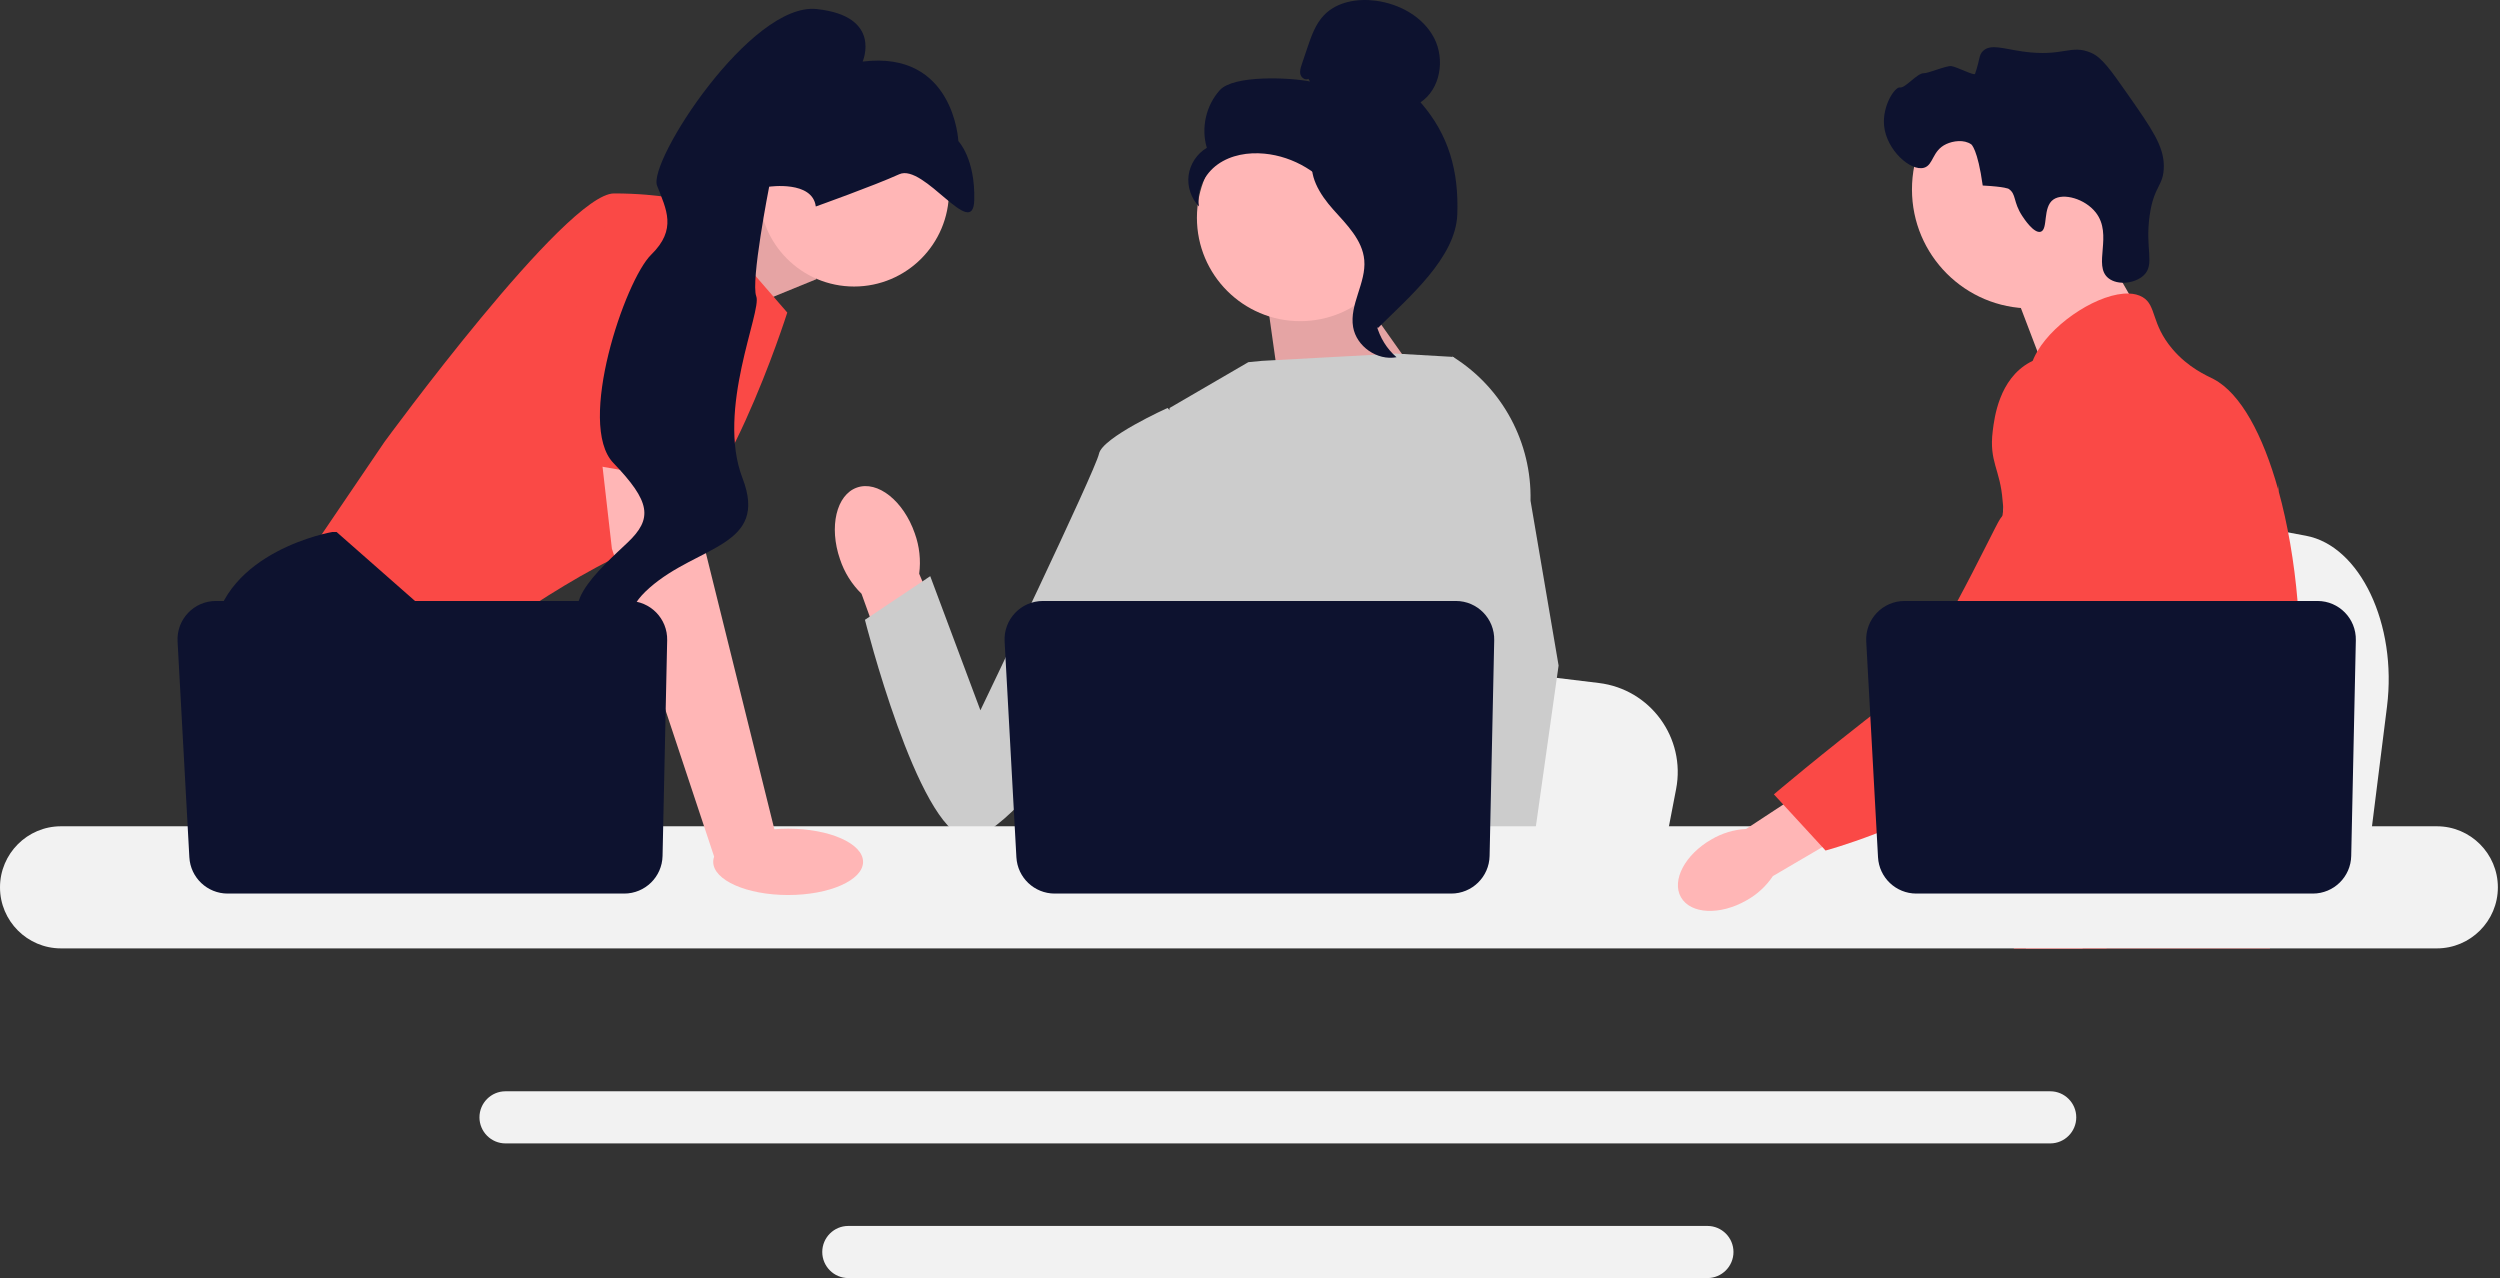
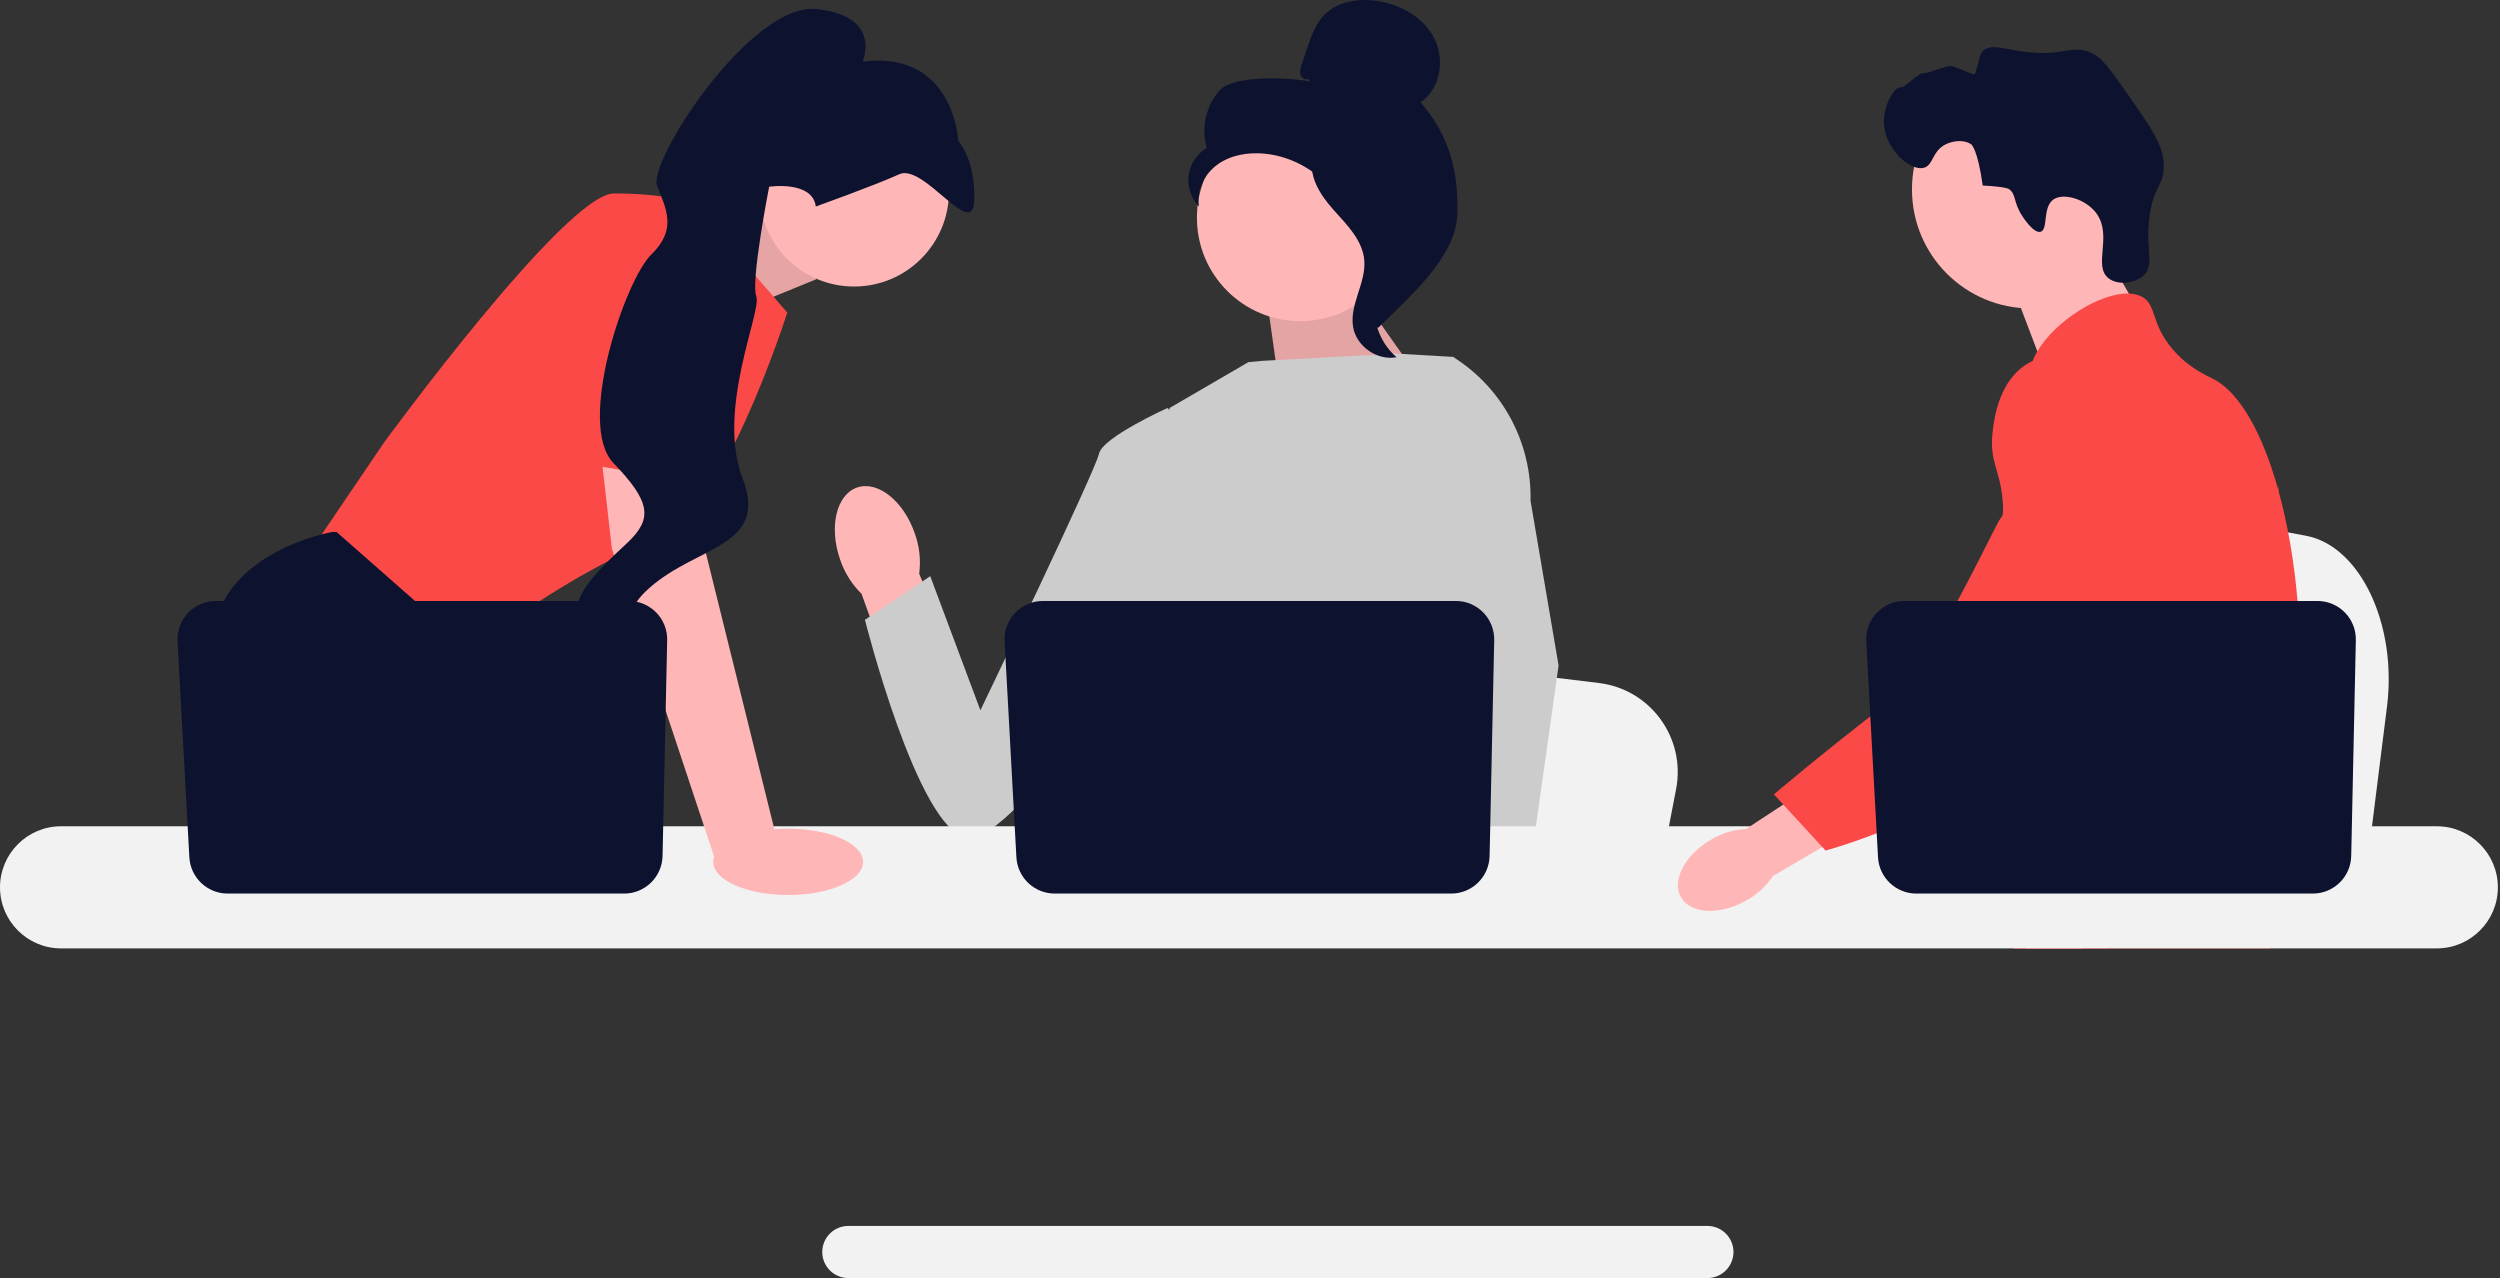
<svg xmlns="http://www.w3.org/2000/svg" width="579" height="296" viewBox="0 0 579 296" fill="none">
  <rect x="0" y="0" width="579" height="296" fill="#333333" stroke="none" />
  <path d="M552.829 163.645L551.017 178.09L546.519 213.968H456.165C456.871 205.926 457.835 194.352 458.866 181.857C458.967 180.609 459.074 179.353 459.176 178.09C461.759 146.681 464.587 111.138 464.587 111.138L476.466 113.354L499.512 117.643L508.904 119.39L534.052 124.078C546.59 126.41 555.215 144.583 552.829 163.645V163.645Z" fill="#F2F2F2" />
  <path d="M484.484 53.016L495.595 72.48L474.24 87.63L465.13 63.706L484.484 53.016Z" fill="#FFB6B6" />
  <path d="M470.339 71.43C485.541 71.43 497.865 59.093 497.865 43.876C497.865 28.658 485.541 16.322 470.339 16.322C455.136 16.322 442.812 28.658 442.812 43.876C442.812 59.093 455.136 71.43 470.339 71.43Z" fill="#FFB6B6" />
  <path d="M468.363 50.036C466.177 46.706 467.035 44.964 465.205 43.74C465.205 43.74 464.469 43.248 459.199 42.967C458.019 34.467 456.546 33.436 456.546 33.436C454.848 32.248 452.329 32.634 450.762 33.361C447.447 34.897 447.832 38.217 445.6 38.852C442.517 39.73 436.908 34.783 436.355 29.119C435.904 24.5 438.878 20.013 440.057 20.25C441.226 20.485 444.026 16.908 445.538 16.963C446.57 17 450.788 15.165 451.923 15.309C453.162 15.466 457.247 17.6 457.418 17.112C458.601 13.724 458.253 12.784 459.257 11.814C461.036 10.097 463.946 11.293 468.511 11.935C477.904 13.256 479.544 10.156 484.357 12.257C486.789 13.319 488.824 16.182 492.794 21.864C498.346 29.811 501.123 33.784 501.14 38.418C501.158 43.144 498.872 42.844 497.868 49.841C496.75 57.63 499.125 61.191 496.53 63.721C494.525 65.677 490.448 66.141 488.307 64.425C484.64 61.486 489.439 54.396 485.381 49.215C482.89 46.035 477.88 44.62 475.586 46.192C472.991 47.969 474.42 53.186 472.596 53.681C471.033 54.105 468.743 50.616 468.363 50.036L468.363 50.036Z" fill="#0D122F" />
  <path d="M532.484 158.558C531.716 171.699 528.666 175.848 527.598 191.367C527.365 194.774 527.225 198.729 527.225 203.446C527.225 204.648 527.231 205.811 527.231 206.946C527.231 209.365 527.185 211.65 526.904 213.968C526.691 215.818 526.324 217.682 525.716 219.646H466.431C466.425 219.633 466.425 219.62 466.418 219.606C466.071 218.097 465.851 216.653 465.684 215.271C465.63 214.83 465.583 214.395 465.544 213.968C465.49 213.467 465.443 212.972 465.397 212.485C465.216 210.541 465.037 208.703 464.609 206.946C464.036 204.521 462.994 202.236 460.858 200.032C459.984 199.13 459.11 198.429 458.256 197.814C458.089 197.7 457.929 197.587 457.762 197.473C455.399 195.85 453.164 194.68 451.228 191.367C451.195 191.32 451.168 191.267 451.141 191.22C450.807 190.639 449.94 189.115 449.312 187.085C448.651 184.974 448.251 182.321 448.972 179.609C450.688 173.182 457.041 172.541 462.233 166.047C462.794 165.346 463.348 164.571 463.875 163.709C466.224 159.887 466.858 156.521 467.606 152.519C467.726 151.871 467.833 151.229 467.919 150.608C467.986 150.14 468.046 149.679 468.093 149.225C468.507 145.41 468.306 142.123 467.82 139.184C466.231 129.557 461.546 123.598 464.856 114.96C465.898 112.248 467.372 110.21 468.86 108.466C472.01 104.772 475.248 102.373 474.687 97.604C474.119 92.793 470.475 92.132 470.069 87.93C469.862 85.805 470.556 83.567 471.857 81.369V81.363C476.022 74.288 486.42 67.774 493.027 67.981C494.248 68.015 495.33 68.288 496.23 68.816C499.494 70.74 498.133 74.942 503.132 80.835C506.849 85.211 511.053 86.961 512.649 87.789C518.969 91.09 524.108 100.824 527.598 113.27C527.625 113.363 527.651 113.457 527.678 113.557C529.834 121.353 531.356 130.205 532.11 139.184C532.43 142.985 532.617 146.807 532.657 150.588C532.691 153.608 532.624 156.227 532.484 158.558Z" fill="#FA4946" />
  <path d="M488.088 203.579L486.88 206.946L486.119 209.057L484.357 213.968L482.315 219.646H469.187L471.39 213.968L472.411 211.322L474.106 206.946L476.949 199.598L488.088 203.579Z" fill="#FFB6B6" />
  <path d="M527.805 112.12C527.772 112.555 527.725 113.036 527.678 113.557C527.158 118.861 525.929 128.355 524.134 139.184C523.186 144.896 522.078 150.982 520.83 157.028C518.148 170.075 514.811 182.923 511.04 191.367C510.366 192.89 509.672 194.266 508.964 195.482C508.423 196.411 507.856 197.326 507.262 198.228C505.34 201.187 503.184 203.994 500.949 206.612C500.862 206.726 500.761 206.833 500.662 206.946C500.301 207.374 499.927 207.795 499.554 208.216C497.725 210.28 495.856 212.204 494.048 213.968C491.845 216.119 489.723 218.023 487.821 219.646H466.504L466.417 219.606L463.347 218.243C463.347 218.243 464.221 217.214 465.683 215.27C465.984 214.876 466.304 214.442 466.651 213.968C467.078 213.386 467.539 212.745 468.032 212.05C469.06 210.594 470.228 208.884 471.483 206.946C473.912 203.198 476.682 198.589 479.478 193.251C479.799 192.629 480.126 192.002 480.453 191.367C480.459 191.347 480.473 191.327 480.479 191.307C481.033 190.224 481.581 189.109 482.128 187.973C486.766 178.313 488.095 170.296 488.475 167.697C489.009 164.023 489.749 158.885 489.549 153.233C489.416 149.506 488.875 145.564 487.588 141.649V141.643C487.32 140.821 487.02 139.999 486.68 139.184C486.072 137.721 485.351 136.278 484.497 134.855C480.726 128.588 477.663 128.328 475.227 121.5C474.506 119.476 472.871 114.906 473.371 110.083V110.076C473.432 109.482 473.532 108.88 473.665 108.279V108.272C473.699 108.105 473.746 107.932 473.792 107.765C474.172 106.288 474.8 104.825 475.754 103.435C477.616 100.737 480.159 99.133 482.435 98.178L482.442 98.171C485.071 97.076 487.34 96.842 487.781 96.802C497.531 95.933 505.093 104.137 509.224 108.62C510.819 110.35 512.281 111.8 513.616 112.982C524.007 122.269 526.857 116.336 527.597 113.269C527.711 112.795 527.771 112.388 527.805 112.12V112.12Z" fill="#FA4946" />
  <path d="M527.838 111.773C527.838 111.806 527.832 111.92 527.805 112.107C527.818 112.007 527.825 111.907 527.832 111.813C527.832 111.793 527.832 111.78 527.838 111.773Z" fill="#FA4946" />
-   <path d="M474.834 252.742H117.075C113.751 252.742 111.042 255.448 111.042 258.775C111.042 262.109 113.751 264.814 117.075 264.814H474.834C478.157 264.814 480.861 262.109 480.861 258.775C480.861 255.448 478.157 252.742 474.834 252.742Z" fill="#F2F2F2" />
  <path d="M395.44 283.928H196.462C193.138 283.928 190.435 286.634 190.435 289.961C190.435 293.288 193.138 296 196.462 296H395.44C398.763 296 401.473 293.288 401.473 289.961C401.473 286.634 398.763 283.928 395.44 283.928Z" fill="#F2F2F2" />
  <path d="M156.885 54.297L179.432 44.799L189.103 64.644L165.41 74.325L156.885 54.297Z" fill="#FFB6B6" />
  <path opacity="0.1" d="M156.885 54.297L179.432 44.799L189.103 64.644L165.41 74.325L156.885 54.297Z" fill="black" />
  <path d="M160.09 46.735L182.333 72.389C182.333 72.389 166.859 121.276 151.386 125.632C135.913 129.988 107.383 151.286 107.383 151.286L71.601 128.052L89.009 102.399C89.009 102.399 131.077 44.799 142.199 44.799C153.32 44.799 160.09 46.735 160.09 46.735V46.735Z" fill="#FA4946" />
  <path d="M130.038 213.968H78.26L74.986 209.587L61.621 191.702L58.546 187.588C58.546 187.588 46.941 166.291 49.358 146.929C51.776 127.568 76.92 123.212 76.92 123.212H77.955L108.738 150.289L106.9 175.487L116.648 191.702L130.038 213.968Z" fill="#0D122F" />
  <path d="M88.864 213.968H74.986V193.396L88.864 213.968Z" fill="#0D122F" />
-   <path d="M388.188 182.738L386.462 191.702L382.177 213.968H296.111C296.783 208.977 297.702 201.794 298.684 194.04C298.78 193.266 298.882 192.487 298.979 191.702C301.44 172.21 304.133 150.153 304.133 150.153L315.448 151.528L337.401 154.19L346.347 155.274L370.301 158.183C382.245 159.63 390.46 170.908 388.188 182.738H388.188Z" fill="#F2F2F2" />
+   <path d="M388.188 182.738L386.462 191.702L382.177 213.968H296.111C296.783 208.977 297.702 201.794 298.684 194.04C298.78 193.266 298.882 192.487 298.979 191.702C301.44 172.21 304.133 150.153 304.133 150.153L315.448 151.528L337.401 154.19L370.301 158.183C382.245 159.63 390.46 170.908 388.188 182.738H388.188Z" fill="#F2F2F2" />
  <path d="M509.989 213.968H463.307C464.018 213.131 464.419 212.647 464.419 212.647L478.413 210.333L507.247 205.57C507.247 205.57 508.562 208.973 509.989 213.968V213.968Z" fill="#0D122F" />
  <path d="M311.978 63.978L332.279 92.718L296.868 93.776L293.067 66.768L311.978 63.978Z" fill="#E5A4A4" />
  <path d="M211.863 123.524C209.258 116.002 203.27 111.25 198.488 112.91C193.706 114.571 191.942 122.013 194.549 129.537C195.549 132.557 197.257 135.293 199.53 137.517L210.969 169.248L225.73 163.557L212.886 132.88C213.297 129.724 212.946 126.516 211.863 123.524Z" fill="#FFB6B6" />
  <path d="M349.281 108.88L349.253 138.169L346.531 148.987L340.931 171.238L336.855 191.702L333.819 206.949L332.735 212.395C331.918 212.942 331.106 213.465 330.293 213.968H259.565C255.547 211.553 253.299 209.675 253.299 209.675C253.299 209.675 254.411 208.629 255.682 206.949C257.829 204.113 260.426 199.466 258.835 195.028C258.502 194.098 258.415 192.966 258.516 191.702C259.164 183.367 267.897 169.272 267.897 169.272L266.088 148.353L265.295 139.185L270.887 94.484L289.111 83.879L292.258 83.575L323.316 81.895L336.153 82.635L336.738 82.795L349.281 108.88V108.88Z" fill="#CCCCCC" />
  <path d="M350.66 213.968H335.187L334.505 206.95L334.49 206.809L338.871 206.509L350.269 205.73L350.467 209.931L350.622 213.155L350.66 213.968Z" fill="#FFB6B6" />
  <path d="M354.47 115.961L360.97 154.137L355.665 191.702L354.838 197.55L353.378 207.874L352.928 211.049L352.943 211.393L353.054 213.968H334.679L334.002 206.949L333.944 206.32L332.561 191.944L332.537 191.702L329.602 161.218L335.356 139.185L335.782 137.563V137.559L338.285 99.833L336.346 82.689L336.327 82.529C336.366 82.553 336.4 82.578 336.438 82.602C336.54 82.665 336.641 82.728 336.738 82.795C348.034 89.969 354.765 102.554 354.47 115.961Z" fill="#CCCCCC" />
  <path d="M277.469 101.8L270.403 94.484C270.403 94.484 255.277 101.31 254.523 105.097C253.769 108.884 227.062 164.505 227.062 164.505L215.442 133.441L200.318 143.549C200.318 143.549 212.454 191.778 223.803 194.042C235.153 196.307 273.192 136.959 273.192 136.959L277.469 101.8H277.469Z" fill="#CCCCCC" />
  <path d="M564.378 191.367H14.122C6.334 191.367 0 197.714 0 205.51C0 213.306 6.334 219.646 14.122 219.646H564.378C572.167 219.646 578.507 213.307 578.507 205.51C578.507 197.713 572.167 191.367 564.378 191.367Z" fill="#F2F2F2" />
  <path d="M346.06 148.271L344.991 198.244C344.887 203.082 340.94 206.95 336.106 206.95H244.27C239.551 206.95 235.654 203.257 235.397 198.539L232.668 148.566C232.389 143.47 236.442 139.185 241.541 139.185H337.176C342.158 139.185 346.167 143.285 346.06 148.271Z" fill="#0D122F" />
  <path d="M197.807 66.36C209.942 66.36 219.779 56.513 219.779 44.366C219.779 32.219 209.942 22.372 197.807 22.372C185.672 22.372 175.835 32.219 175.835 44.366C175.835 56.513 185.672 66.36 197.807 66.36Z" fill="#FFB6B6" />
  <path d="M161.057 101.914L163.475 128.052L179.915 194.365L165.712 199.348L141.715 127.084L138.401 98.042L161.057 101.914Z" fill="#FFB6B6" />
  <path d="M154.517 148.271L153.448 198.244C153.344 203.082 149.397 206.95 144.563 206.95H52.727C48.008 206.95 44.111 203.257 43.854 198.539L41.125 148.566C40.846 143.47 44.899 139.185 49.998 139.185H145.633C150.615 139.185 154.624 143.285 154.517 148.271Z" fill="#0D122F" />
  <path d="M182.533 207.287C192.116 207.287 199.885 203.848 199.885 199.604C199.885 195.361 192.116 191.922 182.533 191.922C172.95 191.922 165.181 195.361 165.181 199.604C165.181 203.848 172.95 207.287 182.533 207.287Z" fill="#FFB6B6" />
  <path d="M126.968 105.911L136.88 53.027C136.88 53.027 164.442 49.155 165.409 58.352C166.376 67.548 164.718 112.493 164.718 112.493L126.968 105.911V105.911Z" fill="#FA4946" />
  <path d="M188.937 47.825C188.937 47.825 202.529 42.969 208.262 40.356C213.996 37.743 225.386 55.966 225.639 46.342C225.893 36.718 221.957 32.682 221.957 32.682C221.957 32.682 220.974 11.628 199.784 14.26C199.784 14.26 204.445 3.726 189.145 2.098C173.845 0.469 150.042 37.453 152.174 42.98C154.306 48.507 156.861 53.076 150.813 58.986C144.765 64.895 133.441 98.248 142.057 107.222C150.673 116.197 151.239 120.092 145.335 125.675C139.432 131.259 125.477 143.399 140.565 145.507C155.653 147.615 139.185 146.04 150.433 136.136C161.681 126.232 178.095 126.637 171.966 110.747C165.838 94.857 176.485 72.086 175.153 68.632C173.821 65.177 178.138 43.242 178.138 43.242C178.138 43.242 188.186 41.764 188.937 47.825V47.825Z" fill="#0D122F" />
  <path d="M301.124 74.381C314.333 74.381 325.042 63.661 325.042 50.438C325.042 37.216 314.333 26.496 301.124 26.496C287.914 26.496 277.206 37.216 277.206 50.438C277.206 63.661 287.914 74.381 301.124 74.381Z" fill="#FFB6B6" />
  <path d="M303.033 18.25C302.341 18.654 301.414 18.043 301.192 17.272C300.97 16.501 301.229 15.682 301.485 14.922L302.775 11.096C303.691 8.383 304.662 5.574 306.644 3.509C309.636 0.392 314.391 -0.402 318.671 0.173C324.168 0.911 329.591 3.89 332.147 8.817C334.702 13.744 333.614 20.618 328.996 23.692C335.578 31.244 337.872 39.659 337.51 49.674C337.148 59.689 326.245 68.906 319.135 75.962C317.547 74.998 316.103 70.483 316.977 68.843C317.85 67.202 316.599 65.302 317.68 63.791C318.761 62.28 319.666 64.686 318.573 63.184C317.883 62.236 320.576 60.054 319.55 59.487C314.59 56.743 312.941 50.554 309.826 45.815C306.068 40.099 299.637 36.228 292.832 35.586C289.083 35.232 285.123 35.873 282.051 38.052C278.978 40.23 276.988 44.123 277.701 47.825C275.856 45.949 274.937 43.2 275.283 40.591C275.63 37.981 277.234 35.568 279.505 34.24C278.124 29.669 279.307 24.412 282.511 20.875C285.716 17.338 298.716 17.941 303.395 18.871L303.033 18.25Z" fill="#0D122F" />
  <path d="M303.759 35.725C309.956 36.395 314.43 41.768 318.208 46.73C320.386 49.59 322.667 52.748 322.612 56.344C322.557 59.979 320.129 63.097 318.968 66.542C317.072 72.173 318.92 78.873 323.435 82.731C318.974 83.579 314.151 80.23 313.381 75.751C312.484 70.535 316.433 65.502 315.966 60.231C315.554 55.588 311.898 52.014 308.79 48.542C305.682 45.07 302.763 40.462 304.193 36.025L303.759 35.725Z" fill="#0D122F" />
  <path d="M396.4 194.393C390.262 197.888 387.088 203.891 389.31 207.8C391.533 211.71 398.309 212.046 404.449 208.549C406.92 207.186 409.03 205.25 410.601 202.904L436.421 187.768L429.067 175.791L404.394 191.983C401.575 192.136 398.834 192.962 396.4 194.393Z" fill="#FFB6B6" />
  <path d="M483.821 83.402C483.049 83.096 476.279 80.53 470.098 83.918C462.998 87.811 461.901 96.696 461.517 99.812C460.628 107.012 463.246 108.625 463.798 115.913C464.832 129.549 467.558 113.993 463.205 120.217C461.698 122.372 446.308 155.757 437.821 162.297C421.314 175.015 410.832 183.972 410.832 183.972L422.798 196.984C422.798 196.984 441.708 191.941 458.421 181.077C475.566 169.934 484.138 164.362 490.77 153.462C491.341 152.524 505.006 129.294 497.667 103.608C495.993 97.749 492.926 87.014 483.821 83.402Z" fill="#FA4946" />
  <path d="M545.612 148.271L544.542 198.244C544.439 203.082 540.492 206.95 535.658 206.95H443.822C439.103 206.95 435.206 203.257 434.949 198.539L432.22 148.566C431.941 143.47 435.994 139.185 441.093 139.185H536.728C541.71 139.185 545.719 143.285 545.612 148.271Z" fill="#0D122F" />
</svg>